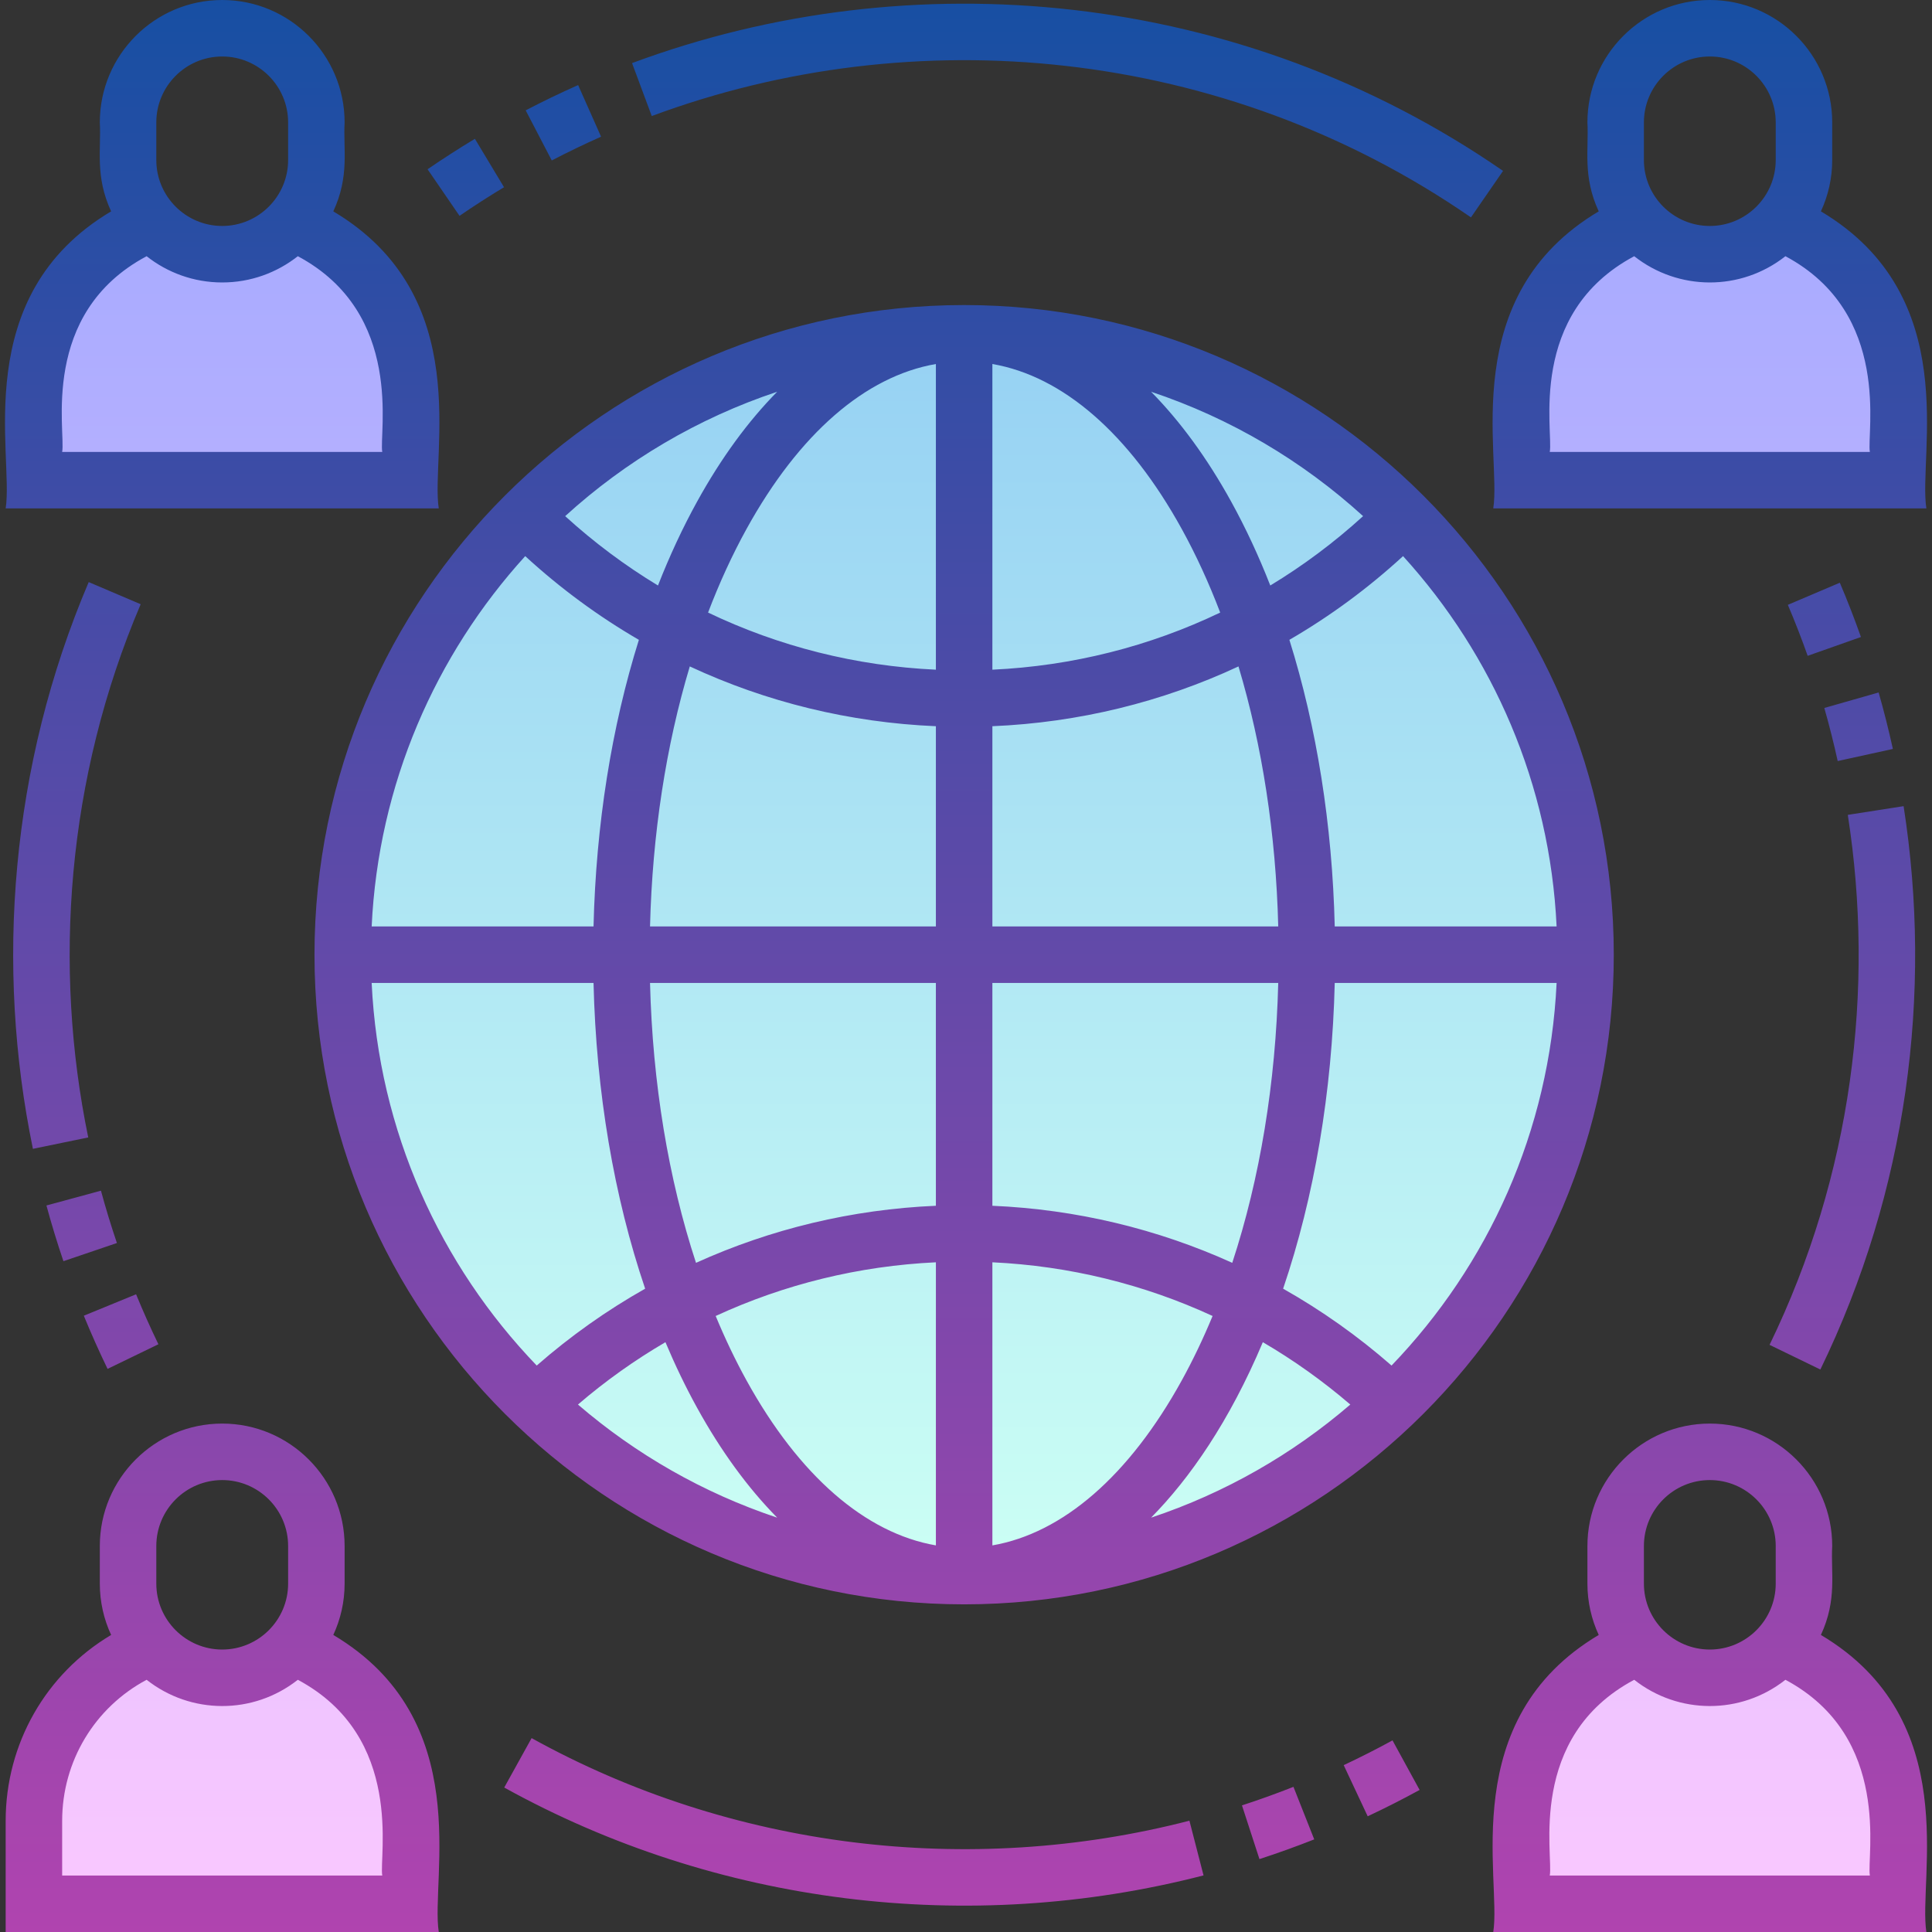
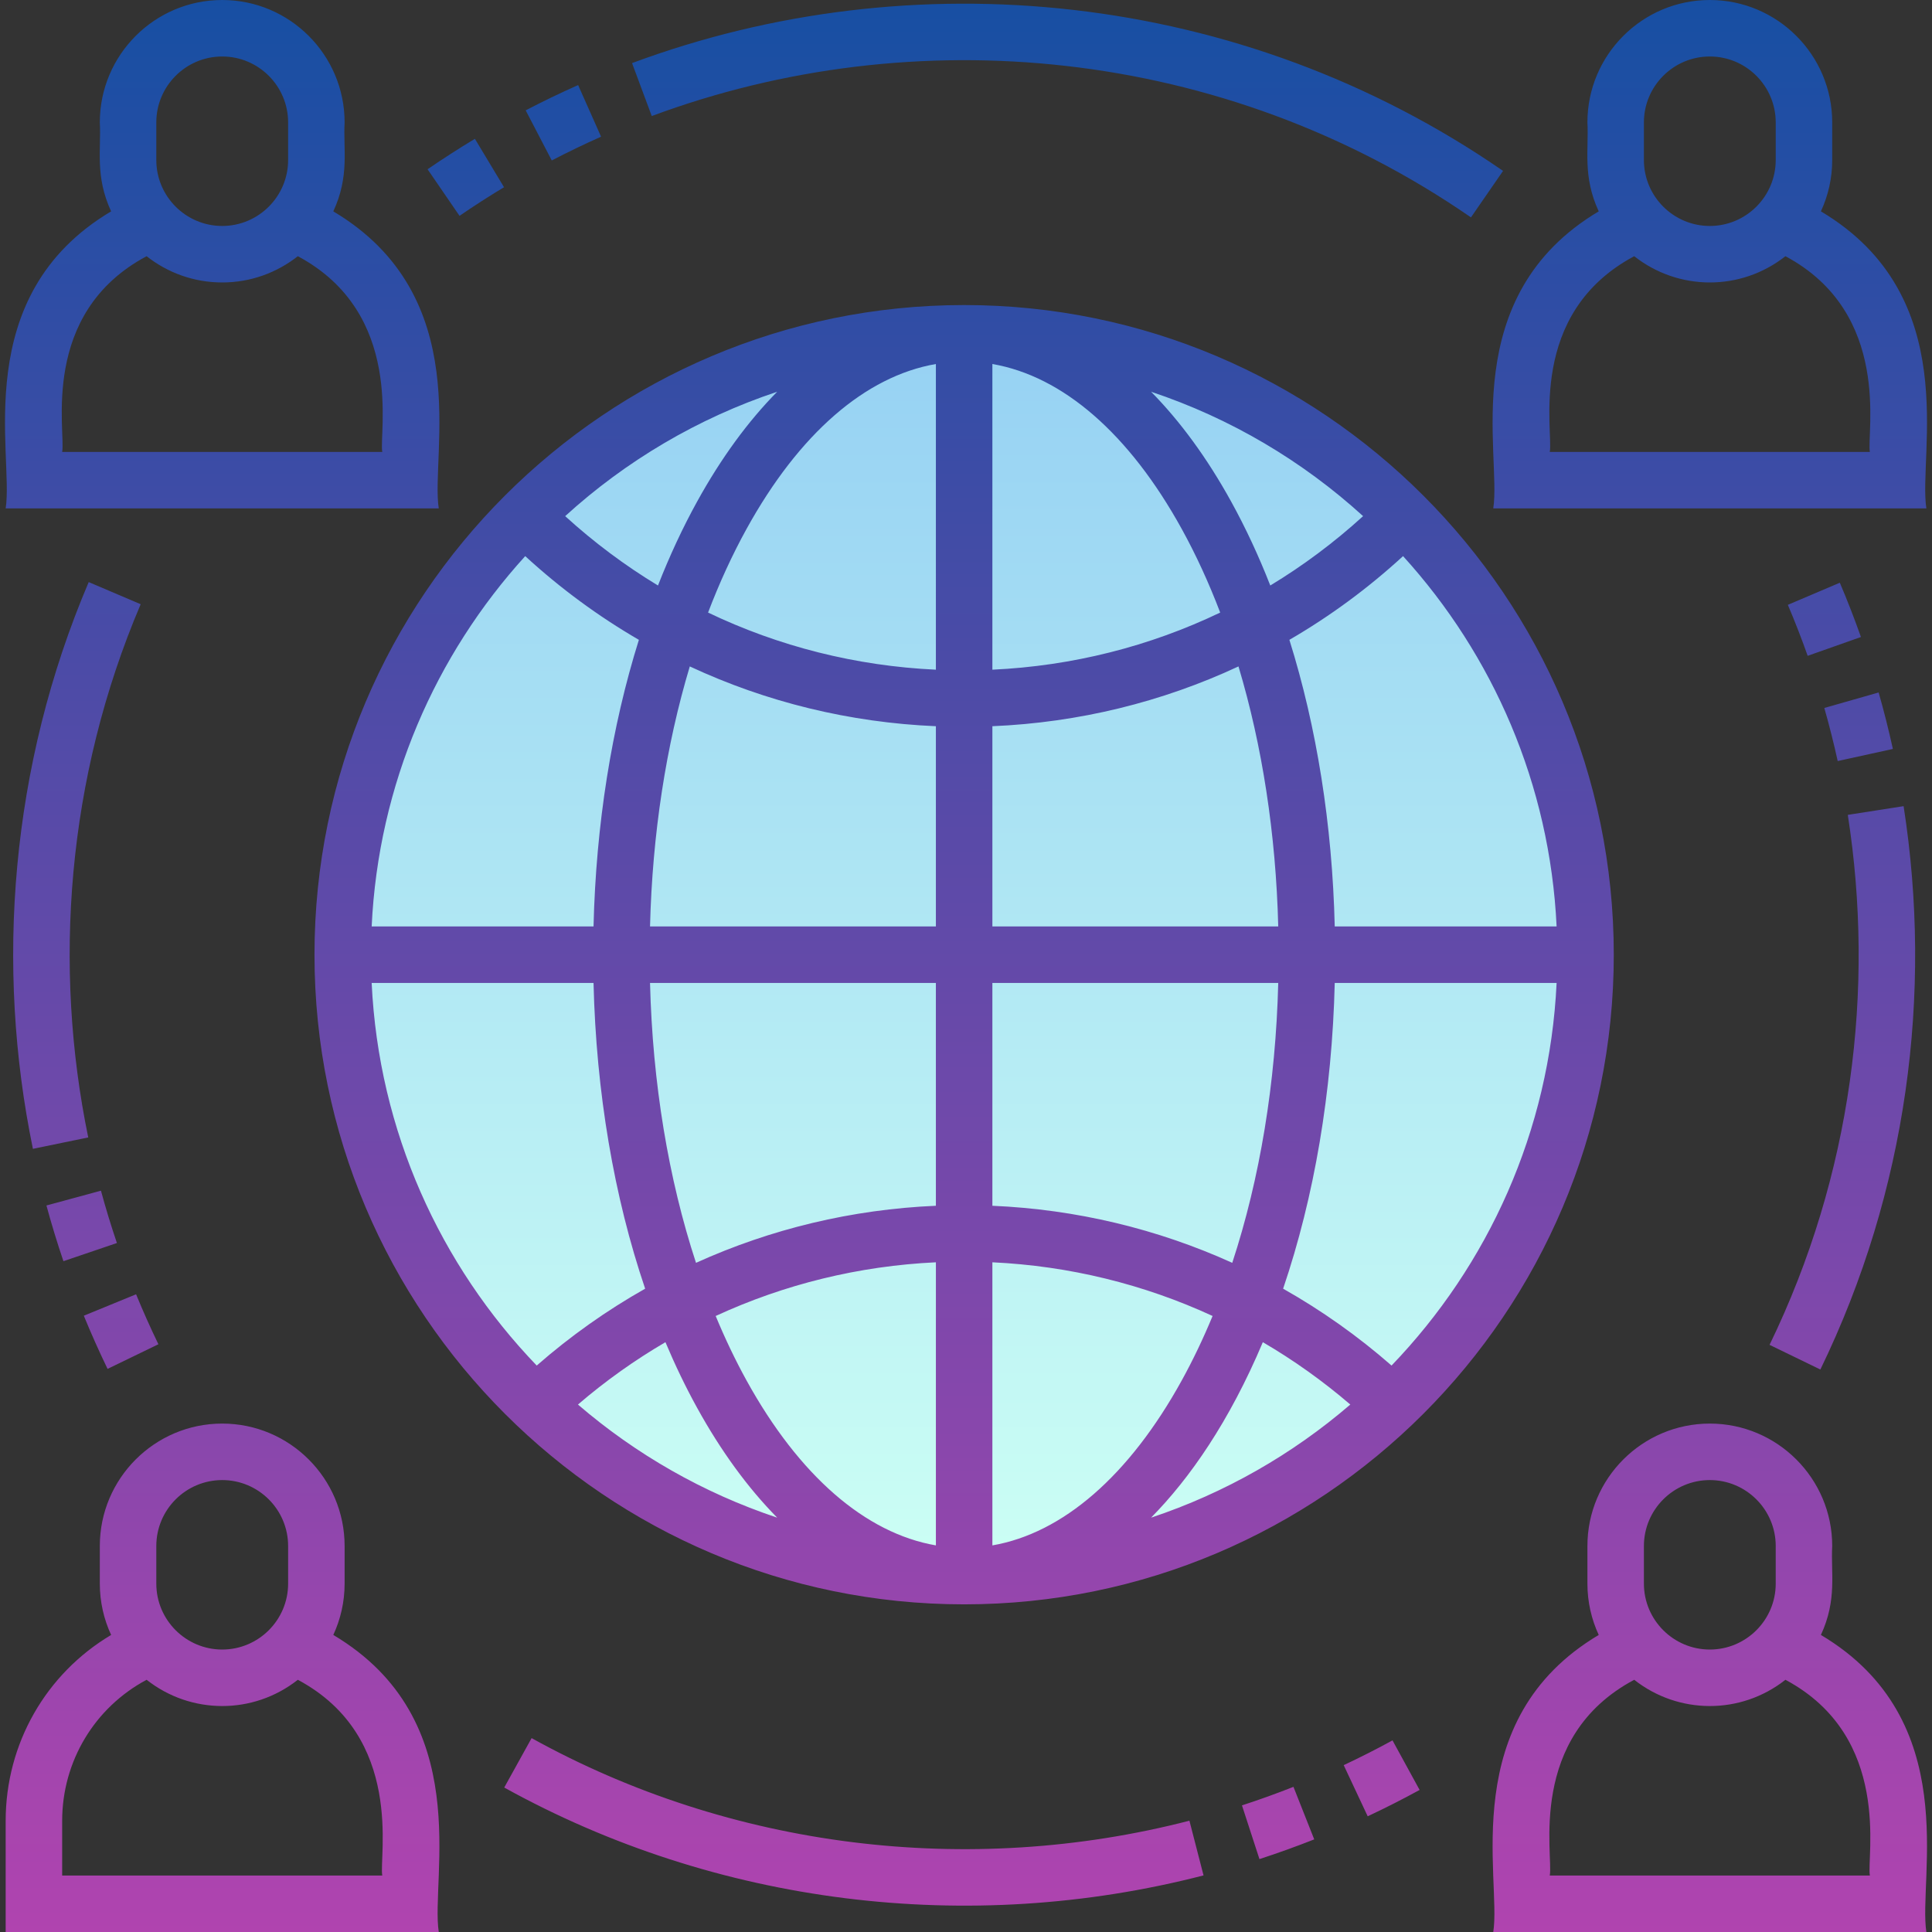
<svg xmlns="http://www.w3.org/2000/svg" id="Capa_1" enable-background="new 0 0 513 513" height="512" viewBox="0 0 513 513" width="512">
  <rect x="0" y="0" width="513" height="513" fill="#333333" stroke="none" />
  <linearGradient id="SVGID_1_" gradientUnits="userSpaceOnUse" x1="256.003" x2="256.003" y1="88.5" y2="418.5">
    <stop offset="0" stop-color="#96d1f3" />
    <stop offset="1" stop-color="#ccfff4" />
  </linearGradient>
  <linearGradient id="SVGID_2_" gradientUnits="userSpaceOnUse" x1="256.503" x2="256.503" y1="59.11" y2="505.5">
    <stop offset="0" stop-color="#a8abff" />
    <stop offset="1" stop-color="#fac8ff" />
  </linearGradient>
  <linearGradient id="SVGID_3_" gradientUnits="userSpaceOnUse" x1="256.5" x2="256.5" y1="0" y2="513">
    <stop offset="0" stop-color="#174fa3" />
    <stop offset="1" stop-color="#b044af" />
  </linearGradient>
  <g>
    <g>
      <circle cx="256.003" cy="253.5" fill="url(#SVGID_1_)" r="165" />
-       <path d="m504.003 105.5v22h-100v-22c0-21.011 12.966-38.983 31.328-46.382 4.579 5.141 11.245 8.382 18.672 8.382s14.093-3.241 18.672-8.382c18.362 7.399 31.328 25.371 31.328 46.382zm-426.32-46.39h-.002c-4.579 5.146-11.248 8.39-18.678 8.39s-14.099-3.244-18.678-8.39h-.002c-18.36 7.4-31.32 25.38-31.32 46.39v22h100v-22c0-21.01-12.96-38.99-31.32-46.39zm395 378h-.002c-4.579 5.146-11.248 8.39-18.678 8.39s-14.099-3.244-18.678-8.39h-.002c-18.36 7.4-31.32 25.38-31.32 46.39v22h100v-22c0-21.01-12.96-38.99-31.32-46.39zm-395 0h-.002c-4.579 5.146-11.248 8.39-18.678 8.39s-14.099-3.244-18.678-8.39h-.002c-18.36 7.4-31.32 25.38-31.32 46.39v22h100v-22c0-21.01-12.96-38.99-31.32-46.39z" fill="url(#SVGID_2_)" />
    </g>
    <path d="m483.499 56.123c1.923-4.146 3.004-8.76 3.004-13.623v-10c0-17.92-14.579-32.5-32.5-32.5s-32.5 14.58-32.5 32.5c.398 7.168-1.329 14.279 3.004 23.623-37.899 22.537-25.781 64.684-28.004 78.877h115c-2.244-14.323 9.908-56.332-28.004-78.877zm-46.996-23.623c0-9.649 7.851-17.5 17.5-17.5s17.5 7.851 17.5 17.5v10c0 9.649-7.851 17.5-17.5 17.5s-17.5-7.851-17.5-17.5zm60 87.5h-85c1.027-5.291-6.164-36.71 22.424-51.97 11.706 9.225 28.268 9.365 40.152 0 28.458 15.191 21.486 47.139 22.424 51.97zm-408.004-63.877c4.362-9.407 2.607-16.465 3.004-23.623 0-17.92-14.579-32.5-32.5-32.5s-32.5 14.58-32.5 32.5c.398 7.168-1.329 14.279 3.004 23.623-37.899 22.537-25.781 64.684-28.004 78.877h115c-2.244-14.323 9.908-56.332-28.004-78.877zm-46.996-23.623c0-9.649 7.851-17.5 17.5-17.5s17.5 7.851 17.5 17.5v10c0 9.649-7.851 17.5-17.5 17.5s-17.5-7.851-17.5-17.5zm60 87.5h-85c1.027-5.291-6.164-36.71 22.424-51.97 5.532 4.359 12.502 6.97 20.076 6.97s14.544-2.611 20.076-6.97c28.458 15.191 21.486 47.139 22.424 51.97zm381.996 314.123c4.362-9.407 2.607-16.465 3.004-23.623 0-17.92-14.579-32.5-32.5-32.5s-32.5 14.58-32.5 32.5v10c0 4.863 1.081 9.477 3.004 13.623-37.899 22.537-25.781 64.684-28.004 78.877h115c-2.244-14.323 9.908-56.332-28.004-78.877zm-46.996-23.623c0-9.649 7.851-17.5 17.5-17.5s17.5 7.851 17.5 17.5v10c0 9.649-7.851 17.5-17.5 17.5s-17.5-7.851-17.5-17.5zm60 87.5h-85c1.027-5.291-6.164-36.71 22.424-51.971 11.71 9.228 28.272 9.362 40.152 0 28.458 15.192 21.486 47.14 22.424 51.971zm-408.004-63.877c1.923-4.147 3.004-8.76 3.004-13.623v-10c0-17.92-14.579-32.5-32.5-32.5s-32.5 14.58-32.5 32.5v10c0 4.863 1.081 9.477 3.004 13.623-17.255 10.261-28.004 28.811-28.004 49.377v29.5h115c-2.244-14.323 9.908-56.332-28.004-78.877zm-46.996-23.623c0-9.649 7.851-17.5 17.5-17.5s17.5 7.851 17.5 17.5v10c0 9.649-7.851 17.5-17.5 17.5s-17.5-7.851-17.5-17.5zm60 87.5h-85v-14.5c0-15.876 8.665-30.126 22.424-37.471 11.71 9.228 28.272 9.362 40.152 0 28.458 15.192 21.486 47.14 22.424 51.971zm387.02-343.272c2.007 4.717 3.893 9.567 5.606 14.414l-14.143 4.999c-1.609-4.554-3.382-9.11-5.267-13.541zm-18.657 202.368c21.881-45.095 27.994-94.407 20.772-140.726l14.82-2.312c7.768 49.814.921 102.149-22.099 149.586zm18.093-155.016c-1.037-4.723-2.232-9.464-3.554-14.094l14.424-4.116c1.406 4.925 2.678 9.97 3.78 14.993zm-450.606-41.641c-19.713 46.272-23.272 96.278-13.924 141.581l-14.691 3.031c-10.001-48.47-6.03-101.558 14.815-150.491zm-20.513 174.441c-1.647-4.852-3.165-9.828-4.513-14.791l14.477-3.93c1.266 4.665 2.692 9.341 4.239 13.899zm11.72 28.599c-2.237-4.619-4.358-9.37-6.305-14.12l13.879-5.688c1.83 4.463 3.823 8.928 5.926 13.268zm117.948-320.874-6.926-13.305c4.557-2.373 9.243-4.63 13.927-6.711l6.09 13.709c-4.404 1.955-8.807 4.078-13.091 6.307zm26.548-11.791-5.229-14.06c74.047-27.533 161.362-19.659 231.277 28.624l-8.523 12.343c-65.991-45.572-148.177-52.694-217.525-26.907zm-51.04 26.5-8.486-12.368c4.095-2.81 8.322-5.53 12.566-8.085l7.736 12.852c-3.99 2.401-7.966 4.959-11.816 7.601zm193.807 426.135 3.75 14.523c-62.487 16.137-129.54 7.762-185.685-23.331l7.268-13.122c52.866 29.278 115.976 37.087 174.667 21.93zm27.625-8.991 5.516 13.949c-4.775 1.888-9.67 3.65-14.547 5.237l-4.643-14.264c4.585-1.49 9.186-3.147 13.674-4.922zm26.299-12.338 7.199 13.159c-4.499 2.462-9.137 4.816-13.786 6.997l-6.371-13.579c4.369-2.05 8.729-4.263 12.958-6.577zm-113.744-381.12c-95.117 0-172.5 77.383-172.5 172.5s77.383 172.5 172.5 172.5 172.5-77.383 172.5-172.5-77.383-172.5-172.5-172.5zm-49.643 23.023c-7.745 7.854-14.898 17.627-21.271 29.183-3.838 6.959-7.302 14.407-10.378 22.262-8.718-5.273-16.97-11.426-24.644-18.418 16.085-14.646 35.206-26.006 56.293-33.027zm-66.902 43.643c9.329 8.568 19.445 15.999 30.181 22.23-7.252 23.137-11.393 49.075-12.042 76.104h-58.911c1.779-37.757 16.909-72.08 40.772-98.334zm-40.772 113.334h58.912c.696 29.028 5.427 56.79 13.707 81.184-10.19 5.755-19.837 12.576-28.79 20.409-25.621-26.642-41.975-62.251-43.829-101.593zm54.777 111.949c7.282-6.257 15.057-11.788 23.227-16.561 2.562 6.079 5.361 11.899 8.399 17.406 6.373 11.556 13.526 21.329 21.271 29.183-19.623-6.534-37.541-16.828-52.897-30.028zm95.04 37.396c-18.697-3.232-36.324-18.492-50.279-43.794-2.975-5.395-5.707-11.119-8.192-17.12 18.235-8.417 38.031-13.295 58.472-14.254v75.168zm0-90.177c-22.243.953-43.804 6.132-63.695 15.15-7.335-22.344-11.542-47.721-12.209-74.318h75.903v59.168zm0-74.168h-75.903c.615-24.528 4.243-48.014 10.557-69.045 20.311 9.473 42.425 14.902 65.346 15.876zm0-68.178c-21.254-.989-41.736-6.179-60.492-15.169 3-7.87 6.408-15.305 10.213-22.204 13.955-25.303 31.582-40.562 50.279-43.794zm164.817 68.178h-58.912c-.648-27.03-4.789-52.967-12.042-76.104 10.736-6.23 20.852-13.661 30.181-22.23 23.864 26.254 38.994 60.577 40.773 98.334zm-51.381-108.951c-7.674 6.992-15.926 13.145-24.644 18.418-3.076-7.854-6.54-15.303-10.378-22.262-6.373-11.556-13.526-21.329-21.271-29.183 21.086 7.022 40.208 18.382 56.293 33.027zm-98.436-40.394c18.697 3.232 36.324 18.492 50.279 43.794 3.805 6.899 7.212 14.334 10.213 22.204-18.756 8.989-39.238 14.179-60.492 15.169zm0 96.176c22.922-.974 45.036-6.403 65.346-15.876 6.313 21.031 9.942 44.517 10.557 69.045h-75.903zm0 68.169h75.903c-.667 26.597-4.873 51.974-12.209 74.318-19.89-9.017-41.452-14.197-63.695-15.15v-59.168zm0 149.345v-75.169c20.44.959 40.237 5.837 58.472 14.254-2.486 6.001-5.217 11.725-8.192 17.12-13.956 25.304-31.583 40.563-50.28 43.795zm42.143-7.368c10.236-10.379 20.789-25.521 29.67-46.589 8.17 4.772 15.944 10.304 23.227 16.561-15.356 13.2-33.274 23.494-52.897 30.028zm63.846-40.384c-8.953-7.833-18.6-14.654-28.79-20.409 8.28-24.393 13.01-52.156 13.707-81.184h58.912c-1.855 39.342-18.209 74.951-43.829 101.593z" fill="url(#SVGID_3_)" />
  </g>
</svg>